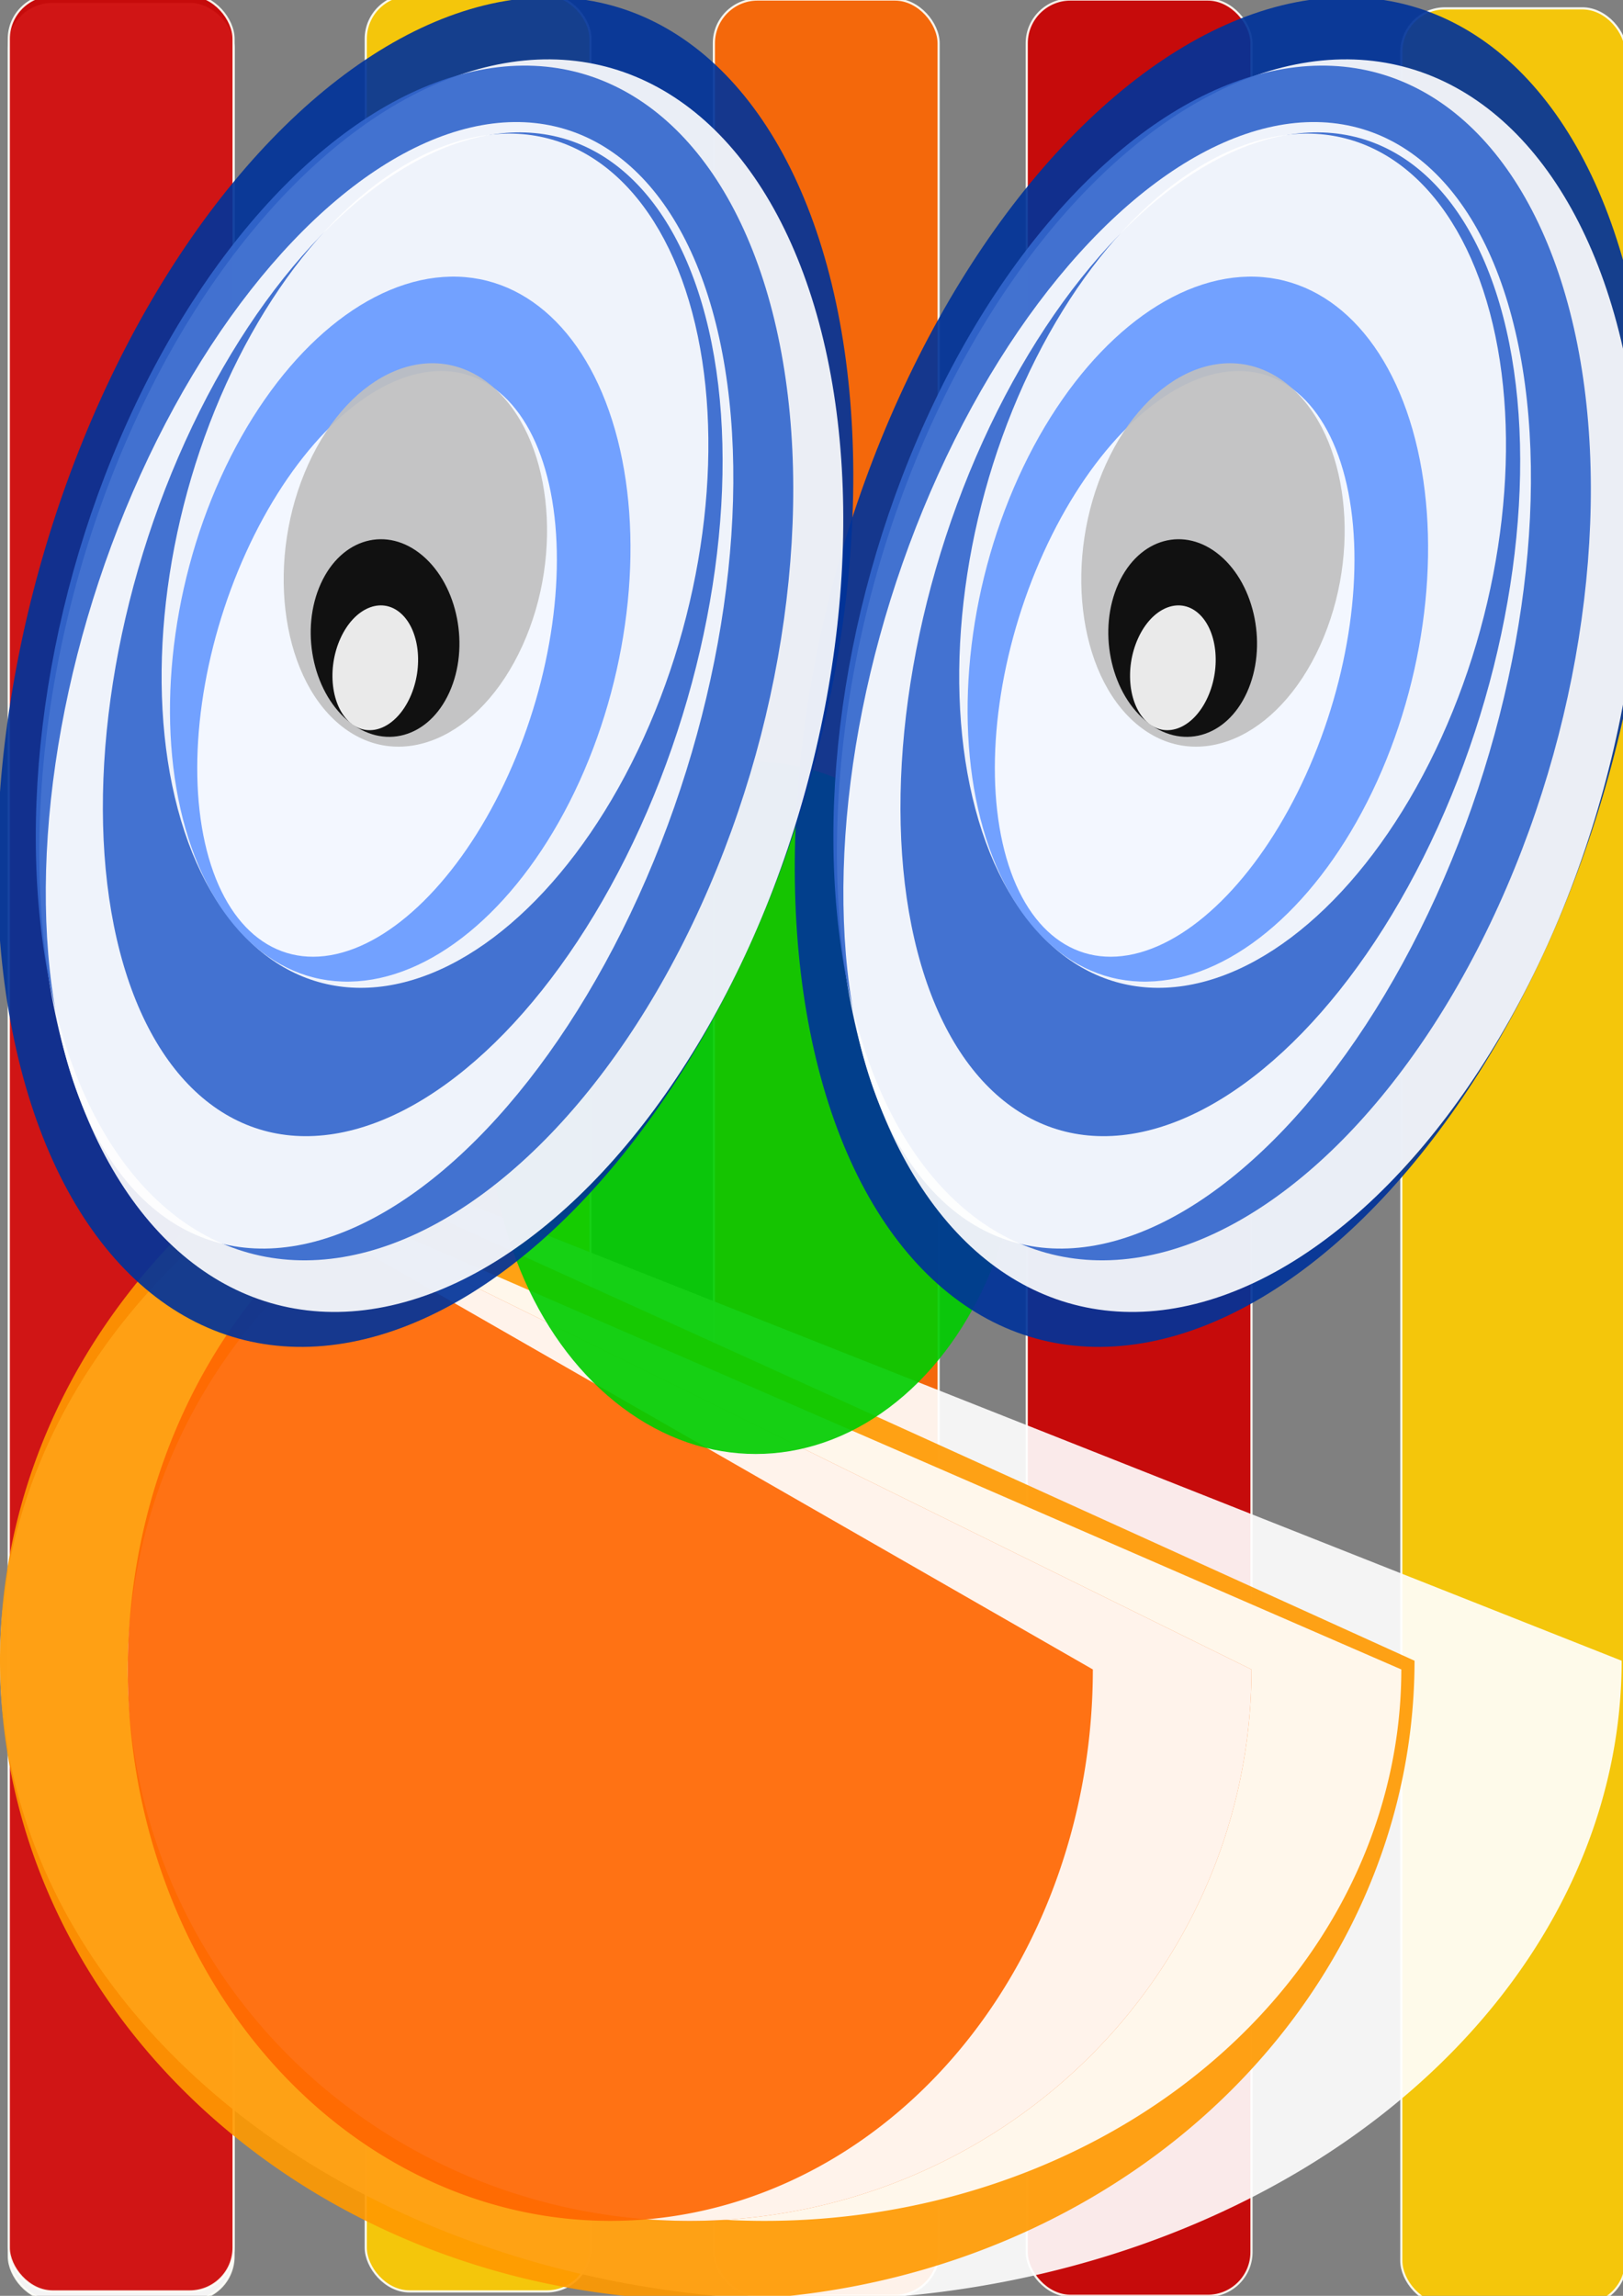
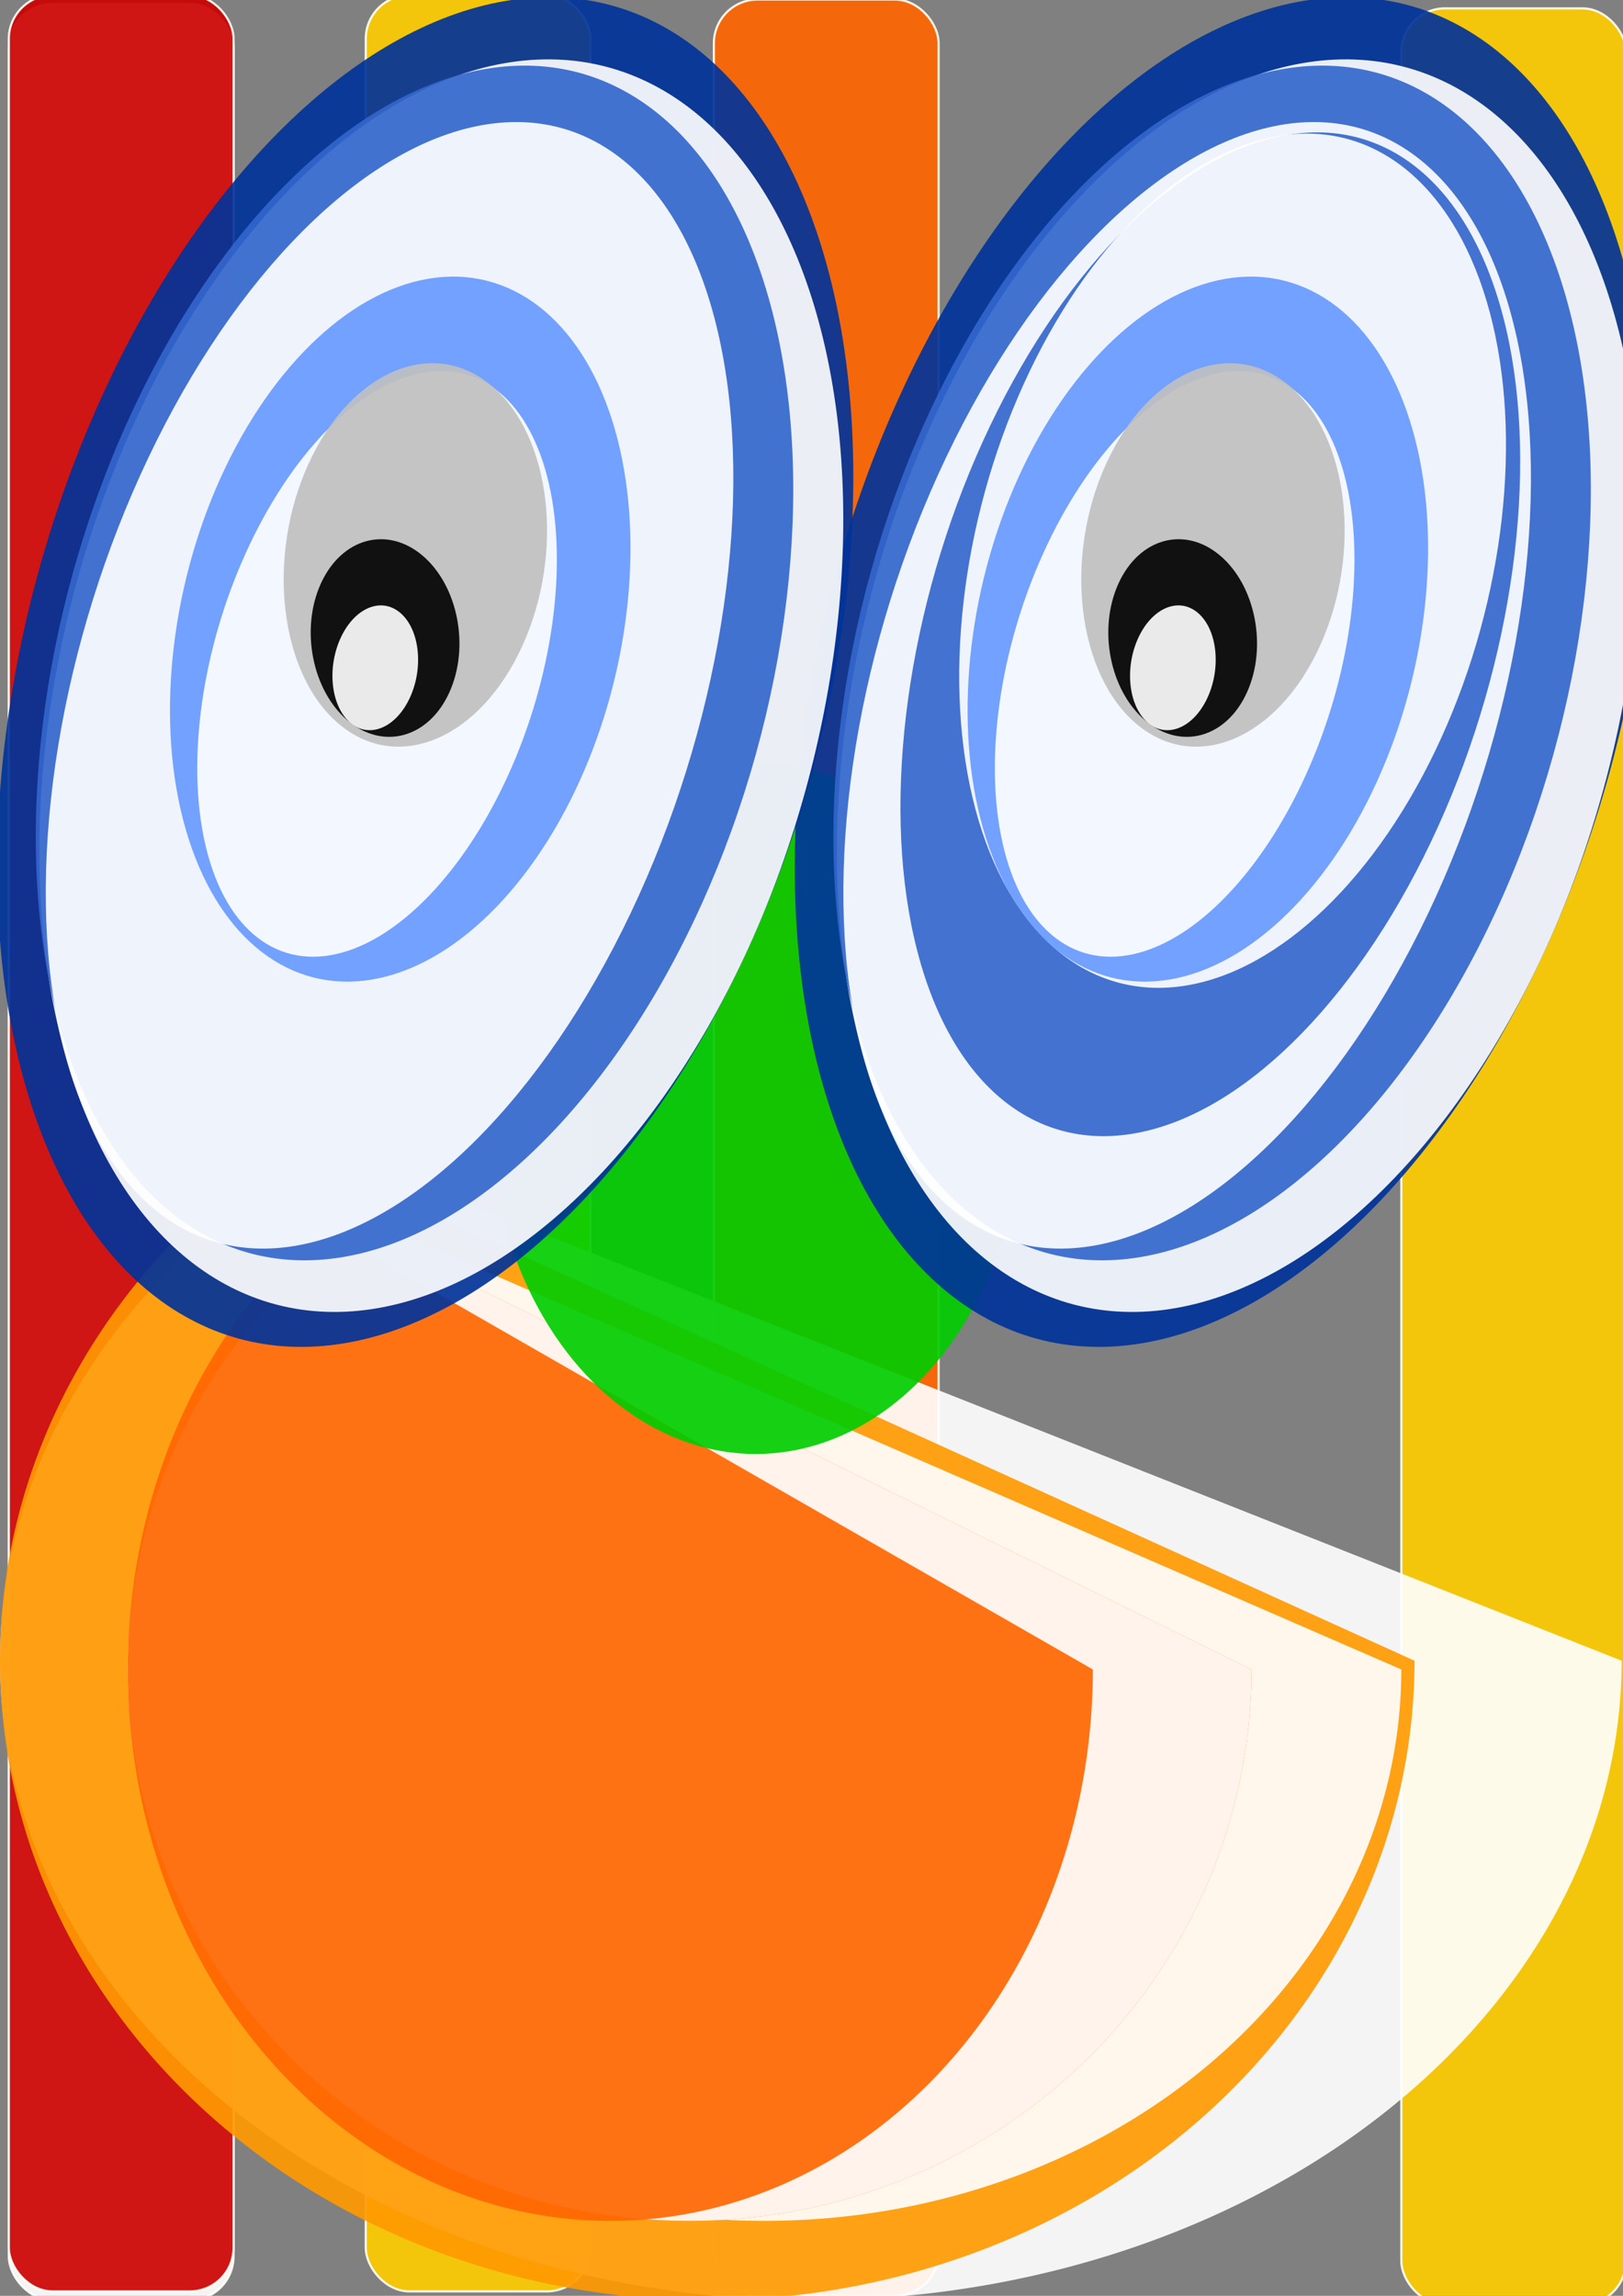
<svg xmlns="http://www.w3.org/2000/svg" xmlns:ns1="http://www.inkscape.org/namespaces/inkscape" xmlns:ns2="http://sodipodi.sourceforge.net/DTD/sodipodi-0.dtd" width="210mm" height="297mm" viewBox="0 0 744.094 1052.362" id="svg2" version="1.1" ns1:version="0.91 r13725" ns2:docname="Head 04 Jul 2016.svg">
  <rect x="0" y="0" width="744.094" height="1052.362" fill="#808080" stroke="none" />
  <defs id="defs4" />
  <ns2:namedview id="base" pagecolor="#ffffff" bordercolor="#666666" borderopacity="1.0" ns1:pageopacity="0.0" ns1:pageshadow="2" ns1:zoom="0.49497475" ns1:cx="214.479" ns1:cy="576.06813" ns1:document-units="px" ns1:current-layer="layer1" showgrid="false" ns1:window-width="1280" ns1:window-height="751" ns1:window-x="0" ns1:window-y="1" ns1:window-maximized="1" />
  <g ns1:label="Layer 1" ns1:groupmode="layer" id="layer1">
    <g id="g4223">
      <rect ry="20.048" y="1.804" x="4.041" height="1052.579" width="103.036" id="rect3336" style="color:#000000;display:inline;overflow:visible;visibility:visible;opacity:0.914;fill:#ffffff;fill-opacity:1;fill-rule:evenodd;stroke:#fdfef8;stroke-width:1;stroke-linecap:butt;stroke-linejoin:miter;stroke-miterlimit:4;stroke-dasharray:none;stroke-dashoffset:0;stroke-opacity:1;marker:none;enable-background:accumulate" />
      <rect style="color:#000000;display:inline;overflow:visible;visibility:visible;opacity:0.914;fill:#cc0000;fill-opacity:1;fill-rule:evenodd;stroke:#fdfef8;stroke-width:1;stroke-linecap:butt;stroke-linejoin:miter;stroke-miterlimit:4;stroke-dasharray:none;stroke-dashoffset:0;stroke-opacity:1;marker:none;enable-background:accumulate" id="rect3338" width="103.036" height="1052.579" x="4.041" y="-2.237" ry="20.048" />
      <rect ry="20.048" y="-2.237" x="167.685" height="1052.579" width="103.036" id="rect3340" style="color:#000000;display:inline;overflow:visible;visibility:visible;opacity:0.914;fill:#ffcc00;fill-opacity:1;fill-rule:evenodd;stroke:#fdfef8;stroke-width:1;stroke-linecap:butt;stroke-linejoin:miter;stroke-miterlimit:4;stroke-dasharray:none;stroke-dashoffset:0;stroke-opacity:1;marker:none;enable-background:accumulate" />
      <rect style="color:#000000;display:inline;overflow:visible;visibility:visible;opacity:0.914;fill:#ff6600;fill-opacity:1;fill-rule:evenodd;stroke:#fdfef8;stroke-width:1;stroke-linecap:butt;stroke-linejoin:miter;stroke-miterlimit:4;stroke-dasharray:none;stroke-dashoffset:0;stroke-opacity:1;marker:none;enable-background:accumulate" id="rect3342" width="103.036" height="1052.579" x="327.289" y="-0.217" ry="20.048" />
-       <rect ry="20.048" y="-0.217" x="470.731" height="1052.579" width="103.036" id="rect3344" style="color:#000000;display:inline;overflow:visible;visibility:visible;opacity:0.914;fill:#cc0000;fill-opacity:1;fill-rule:evenodd;stroke:#fdfef8;stroke-width:1;stroke-linecap:butt;stroke-linejoin:miter;stroke-miterlimit:4;stroke-dasharray:none;stroke-dashoffset:0;stroke-opacity:1;marker:none;enable-background:accumulate" />
      <rect style="color:#000000;display:inline;overflow:visible;visibility:visible;opacity:0.914;fill:#ffcc00;fill-opacity:1;fill-rule:evenodd;stroke:#fdfef8;stroke-width:1;stroke-linecap:butt;stroke-linejoin:miter;stroke-miterlimit:4;stroke-dasharray:none;stroke-dashoffset:0;stroke-opacity:1;marker:none;enable-background:accumulate" id="rect3346" width="103.036" height="1052.579" x="642.457" y="3.824" ry="20.048" />
      <path d="M 743.472,761.249 A 371.736,293.134 0 0 1 450.465,1047.733 371.736,293.134 0 0 1 33.348,882.596 371.736,293.134 0 0 1 149.674,526.164" ns2:open="true" ns2:end="4.072177" ns2:start="0" ns2:ry="293.13376" ns2:rx="371.73611" ns2:cy="761.24872" ns2:cx="371.73615" ns2:type="arc" style="opacity:0.914;fill:#ffffff;fill-opacity:1;fill-rule:evenodd;stroke:none;stroke-width:1;stroke-miterlimit:4;stroke-dasharray:none;stroke-opacity:1" id="ellipse4211" />
      <path id="path4213" style="opacity:0.914;fill:#ff9900;fill-opacity:1;fill-rule:evenodd;stroke:none;stroke-width:1;stroke-miterlimit:4;stroke-dasharray:none;stroke-opacity:1" ns2:type="arc" ns2:cx="324.25897" ns2:cy="761.24872" ns2:rx="324.25894" ns2:ry="293.13376" ns2:start="0" ns2:end="4.072177" ns2:open="true" d="M 648.518,761.249 A 324.259,293.134 0 0 1 392.933,1047.733 324.259,293.134 0 0 1 29.089,882.596 324.259,293.134 0 0 1 130.558,526.164" />
      <path d="M 642.457,765.245 A 291.934,252.772 0 0 1 412.351,1012.283 291.934,252.772 0 0 1 84.778,869.884 291.934,252.772 0 0 1 176.132,562.53" ns2:open="true" ns2:end="4.072177" ns2:start="0" ns2:ry="252.7718" ns2:rx="291.93405" ns2:cy="765.24518" ns2:cx="350.52295" ns2:type="arc" style="opacity:0.914;fill:#ffffff;fill-opacity:1;fill-rule:evenodd;stroke:none;stroke-width:1;stroke-miterlimit:4;stroke-dasharray:none;stroke-opacity:1" id="path4215" />
      <path id="path4217" style="opacity:0.914;fill:#ff6600;fill-opacity:1;fill-rule:evenodd;stroke:none;stroke-width:1;stroke-miterlimit:4;stroke-dasharray:none;stroke-opacity:1" ns2:type="arc" ns2:cx="316.17776" ns2:cy="765.24518" ns2:rx="257.58887" ns2:ry="252.7718" ns2:start="0" ns2:end="4.072177" ns2:open="true" d="M 573.767,765.245 A 257.589,252.772 0 0 1 370.732,1012.283 257.589,252.772 0 0 1 81.697,869.884 257.589,252.772 0 0 1 162.303,562.53" />
      <path d="M 573.767,765.245 A 257.589,252.772 0 0 1 370.732,1012.283 257.589,252.772 0 0 1 81.697,869.884 257.589,252.772 0 0 1 162.303,562.53" ns2:open="true" ns2:end="4.072177" ns2:start="0" ns2:ry="252.7718" ns2:rx="257.58887" ns2:cy="765.24518" ns2:cx="316.17776" ns2:type="arc" style="opacity:0.914;fill:#ffffff;fill-opacity:1;fill-rule:evenodd;stroke:none;stroke-width:1;stroke-miterlimit:4;stroke-dasharray:none;stroke-opacity:1" id="path4219" />
      <path id="path4221" style="opacity:0.914;fill:#ff6600;fill-opacity:1;fill-rule:evenodd;stroke:none;stroke-width:1;stroke-miterlimit:4;stroke-dasharray:none;stroke-opacity:1" ns2:type="arc" ns2:cx="279.81229" ns2:cy="765.24518" ns2:rx="221.22337" ns2:ry="252.7718" ns2:start="0" ns2:end="4.072177" ns2:open="true" d="M 501.036,765.245 A 221.223,252.772 0 0 1 326.665,1012.283 221.223,252.772 0 0 1 78.434,869.884 221.223,252.772 0 0 1 147.661,562.53" />
      <ellipse style="opacity:0.914;fill:#00cc00;fill-opacity:1;fill-rule:evenodd;stroke:none;stroke-width:1;stroke-miterlimit:4;stroke-dasharray:none;stroke-opacity:1" id="ellipse4209" cx="346.482" cy="507.89" rx="122.228" ry="158.594" />
      <g transform="matrix(-1.215,-1.029,0.809,-1.782,-52.21,389.121)" id="g4172">
        <ellipse ry="158.594" rx="122.228" cy="243.23" cx="-342.442" id="ellipse4150" style="opacity:0.914;fill:#003399;fill-opacity:1;fill-rule:evenodd;stroke:none;stroke-width:1;stroke-miterlimit:4;stroke-dasharray:none;stroke-opacity:1" />
        <ellipse style="opacity:0.914;fill:#ffffff;fill-opacity:1;fill-rule:evenodd;stroke:none;stroke-width:1;stroke-miterlimit:4;stroke-dasharray:none;stroke-opacity:1" id="ellipse4152" cx="-348.503" cy="243.23" rx="116.168" ry="146.472" />
        <ellipse ry="140.411" rx="108.086" cy="243.23" cx="-338.401" id="ellipse4154" style="opacity:0.914;fill:#3366cc;fill-opacity:1;fill-rule:evenodd;stroke:none;stroke-width:1;stroke-miterlimit:4;stroke-dasharray:none;stroke-opacity:1" />
        <ellipse style="opacity:0.914;fill:#ffffff;fill-opacity:1;fill-rule:evenodd;stroke:none;stroke-width:1;stroke-miterlimit:4;stroke-dasharray:none;stroke-opacity:1" id="ellipse4156" cx="-334.361" cy="235.149" rx="93.944" ry="134.35" />
        <ellipse ry="119.198" rx="85.863" cy="248.281" cx="-334.361" id="ellipse4158" style="opacity:0.914;fill:#3366cc;fill-opacity:1;fill-rule:evenodd;stroke:none;stroke-width:1;stroke-miterlimit:4;stroke-dasharray:none;stroke-opacity:1" />
        <ellipse style="opacity:0.914;fill:#ffffff;fill-opacity:1;fill-rule:evenodd;stroke:none;stroke-width:1;stroke-miterlimit:4;stroke-dasharray:none;stroke-opacity:1" id="ellipse4160" cx="-331.33" cy="265.453" rx="78.792" ry="100.005" />
        <ellipse ry="81.822" rx="67.68" cy="247.271" cx="-330.32" id="ellipse4162" style="opacity:0.914;fill:#6699ff;fill-opacity:1;fill-rule:evenodd;stroke:none;stroke-width:1;stroke-miterlimit:4;stroke-dasharray:none;stroke-opacity:1" />
        <ellipse style="opacity:0.914;fill:#ffffff;fill-opacity:1;fill-rule:evenodd;stroke:none;stroke-width:1;stroke-miterlimit:4;stroke-dasharray:none;stroke-opacity:1" id="ellipse4164" cx="-328.3" cy="237.169" rx="49.497" ry="69.701" />
        <ellipse ry="43.437" rx="40.406" cy="263.433" cx="-325.269" id="ellipse4166" style="opacity:0.914;fill:#bfbfbf;fill-opacity:1;fill-rule:evenodd;stroke:none;stroke-width:1;stroke-miterlimit:4;stroke-dasharray:none;stroke-opacity:1" />
        <ellipse style="opacity:0.914;fill:#000000;fill-opacity:1;fill-rule:evenodd;stroke:none;stroke-width:1;stroke-miterlimit:4;stroke-dasharray:none;stroke-opacity:1" id="ellipse4168" cx="-327.289" cy="243.23" rx="24.244" ry="21.213" />
        <ellipse ry="14.142" rx="13.132" cy="236.159" cx="-328.3" id="ellipse4170" style="opacity:0.914;fill:#ffffff;fill-opacity:1;fill-rule:evenodd;stroke:none;stroke-width:1;stroke-miterlimit:4;stroke-dasharray:none;stroke-opacity:1" />
      </g>
      <g id="g4185" transform="matrix(-1.215,-1.029,0.809,-1.782,-417.885,389.121)">
        <ellipse style="opacity:0.914;fill:#003399;fill-opacity:1;fill-rule:evenodd;stroke:none;stroke-width:1;stroke-miterlimit:4;stroke-dasharray:none;stroke-opacity:1" id="ellipse4187" cx="-342.442" cy="243.23" rx="122.228" ry="158.594" />
        <ellipse ry="146.472" rx="116.168" cy="243.23" cx="-348.503" id="ellipse4189" style="opacity:0.914;fill:#ffffff;fill-opacity:1;fill-rule:evenodd;stroke:none;stroke-width:1;stroke-miterlimit:4;stroke-dasharray:none;stroke-opacity:1" />
        <ellipse style="opacity:0.914;fill:#3366cc;fill-opacity:1;fill-rule:evenodd;stroke:none;stroke-width:1;stroke-miterlimit:4;stroke-dasharray:none;stroke-opacity:1" id="ellipse4191" cx="-338.401" cy="243.23" rx="108.086" ry="140.411" />
        <ellipse ry="134.35" rx="93.944" cy="235.149" cx="-334.361" id="ellipse4193" style="opacity:0.914;fill:#ffffff;fill-opacity:1;fill-rule:evenodd;stroke:none;stroke-width:1;stroke-miterlimit:4;stroke-dasharray:none;stroke-opacity:1" />
-         <ellipse style="opacity:0.914;fill:#3366cc;fill-opacity:1;fill-rule:evenodd;stroke:none;stroke-width:1;stroke-miterlimit:4;stroke-dasharray:none;stroke-opacity:1" id="ellipse4195" cx="-334.361" cy="248.281" rx="85.863" ry="119.198" />
-         <ellipse ry="100.005" rx="78.792" cy="265.453" cx="-331.33" id="ellipse4197" style="opacity:0.914;fill:#ffffff;fill-opacity:1;fill-rule:evenodd;stroke:none;stroke-width:1;stroke-miterlimit:4;stroke-dasharray:none;stroke-opacity:1" />
        <ellipse style="opacity:0.914;fill:#6699ff;fill-opacity:1;fill-rule:evenodd;stroke:none;stroke-width:1;stroke-miterlimit:4;stroke-dasharray:none;stroke-opacity:1" id="ellipse4199" cx="-330.32" cy="247.271" rx="67.68" ry="81.822" />
        <ellipse ry="69.701" rx="49.497" cy="237.169" cx="-328.3" id="ellipse4201" style="opacity:0.914;fill:#ffffff;fill-opacity:1;fill-rule:evenodd;stroke:none;stroke-width:1;stroke-miterlimit:4;stroke-dasharray:none;stroke-opacity:1" />
        <ellipse style="opacity:0.914;fill:#bfbfbf;fill-opacity:1;fill-rule:evenodd;stroke:none;stroke-width:1;stroke-miterlimit:4;stroke-dasharray:none;stroke-opacity:1" id="ellipse4203" cx="-325.269" cy="263.433" rx="40.406" ry="43.437" />
        <ellipse ry="21.213" rx="24.244" cy="243.23" cx="-327.289" id="ellipse4205" style="opacity:0.914;fill:#000000;fill-opacity:1;fill-rule:evenodd;stroke:none;stroke-width:1;stroke-miterlimit:4;stroke-dasharray:none;stroke-opacity:1" />
        <ellipse style="opacity:0.914;fill:#ffffff;fill-opacity:1;fill-rule:evenodd;stroke:none;stroke-width:1;stroke-miterlimit:4;stroke-dasharray:none;stroke-opacity:1" id="ellipse4207" cx="-328.3" cy="236.159" rx="13.132" ry="14.142" />
      </g>
    </g>
  </g>
</svg>